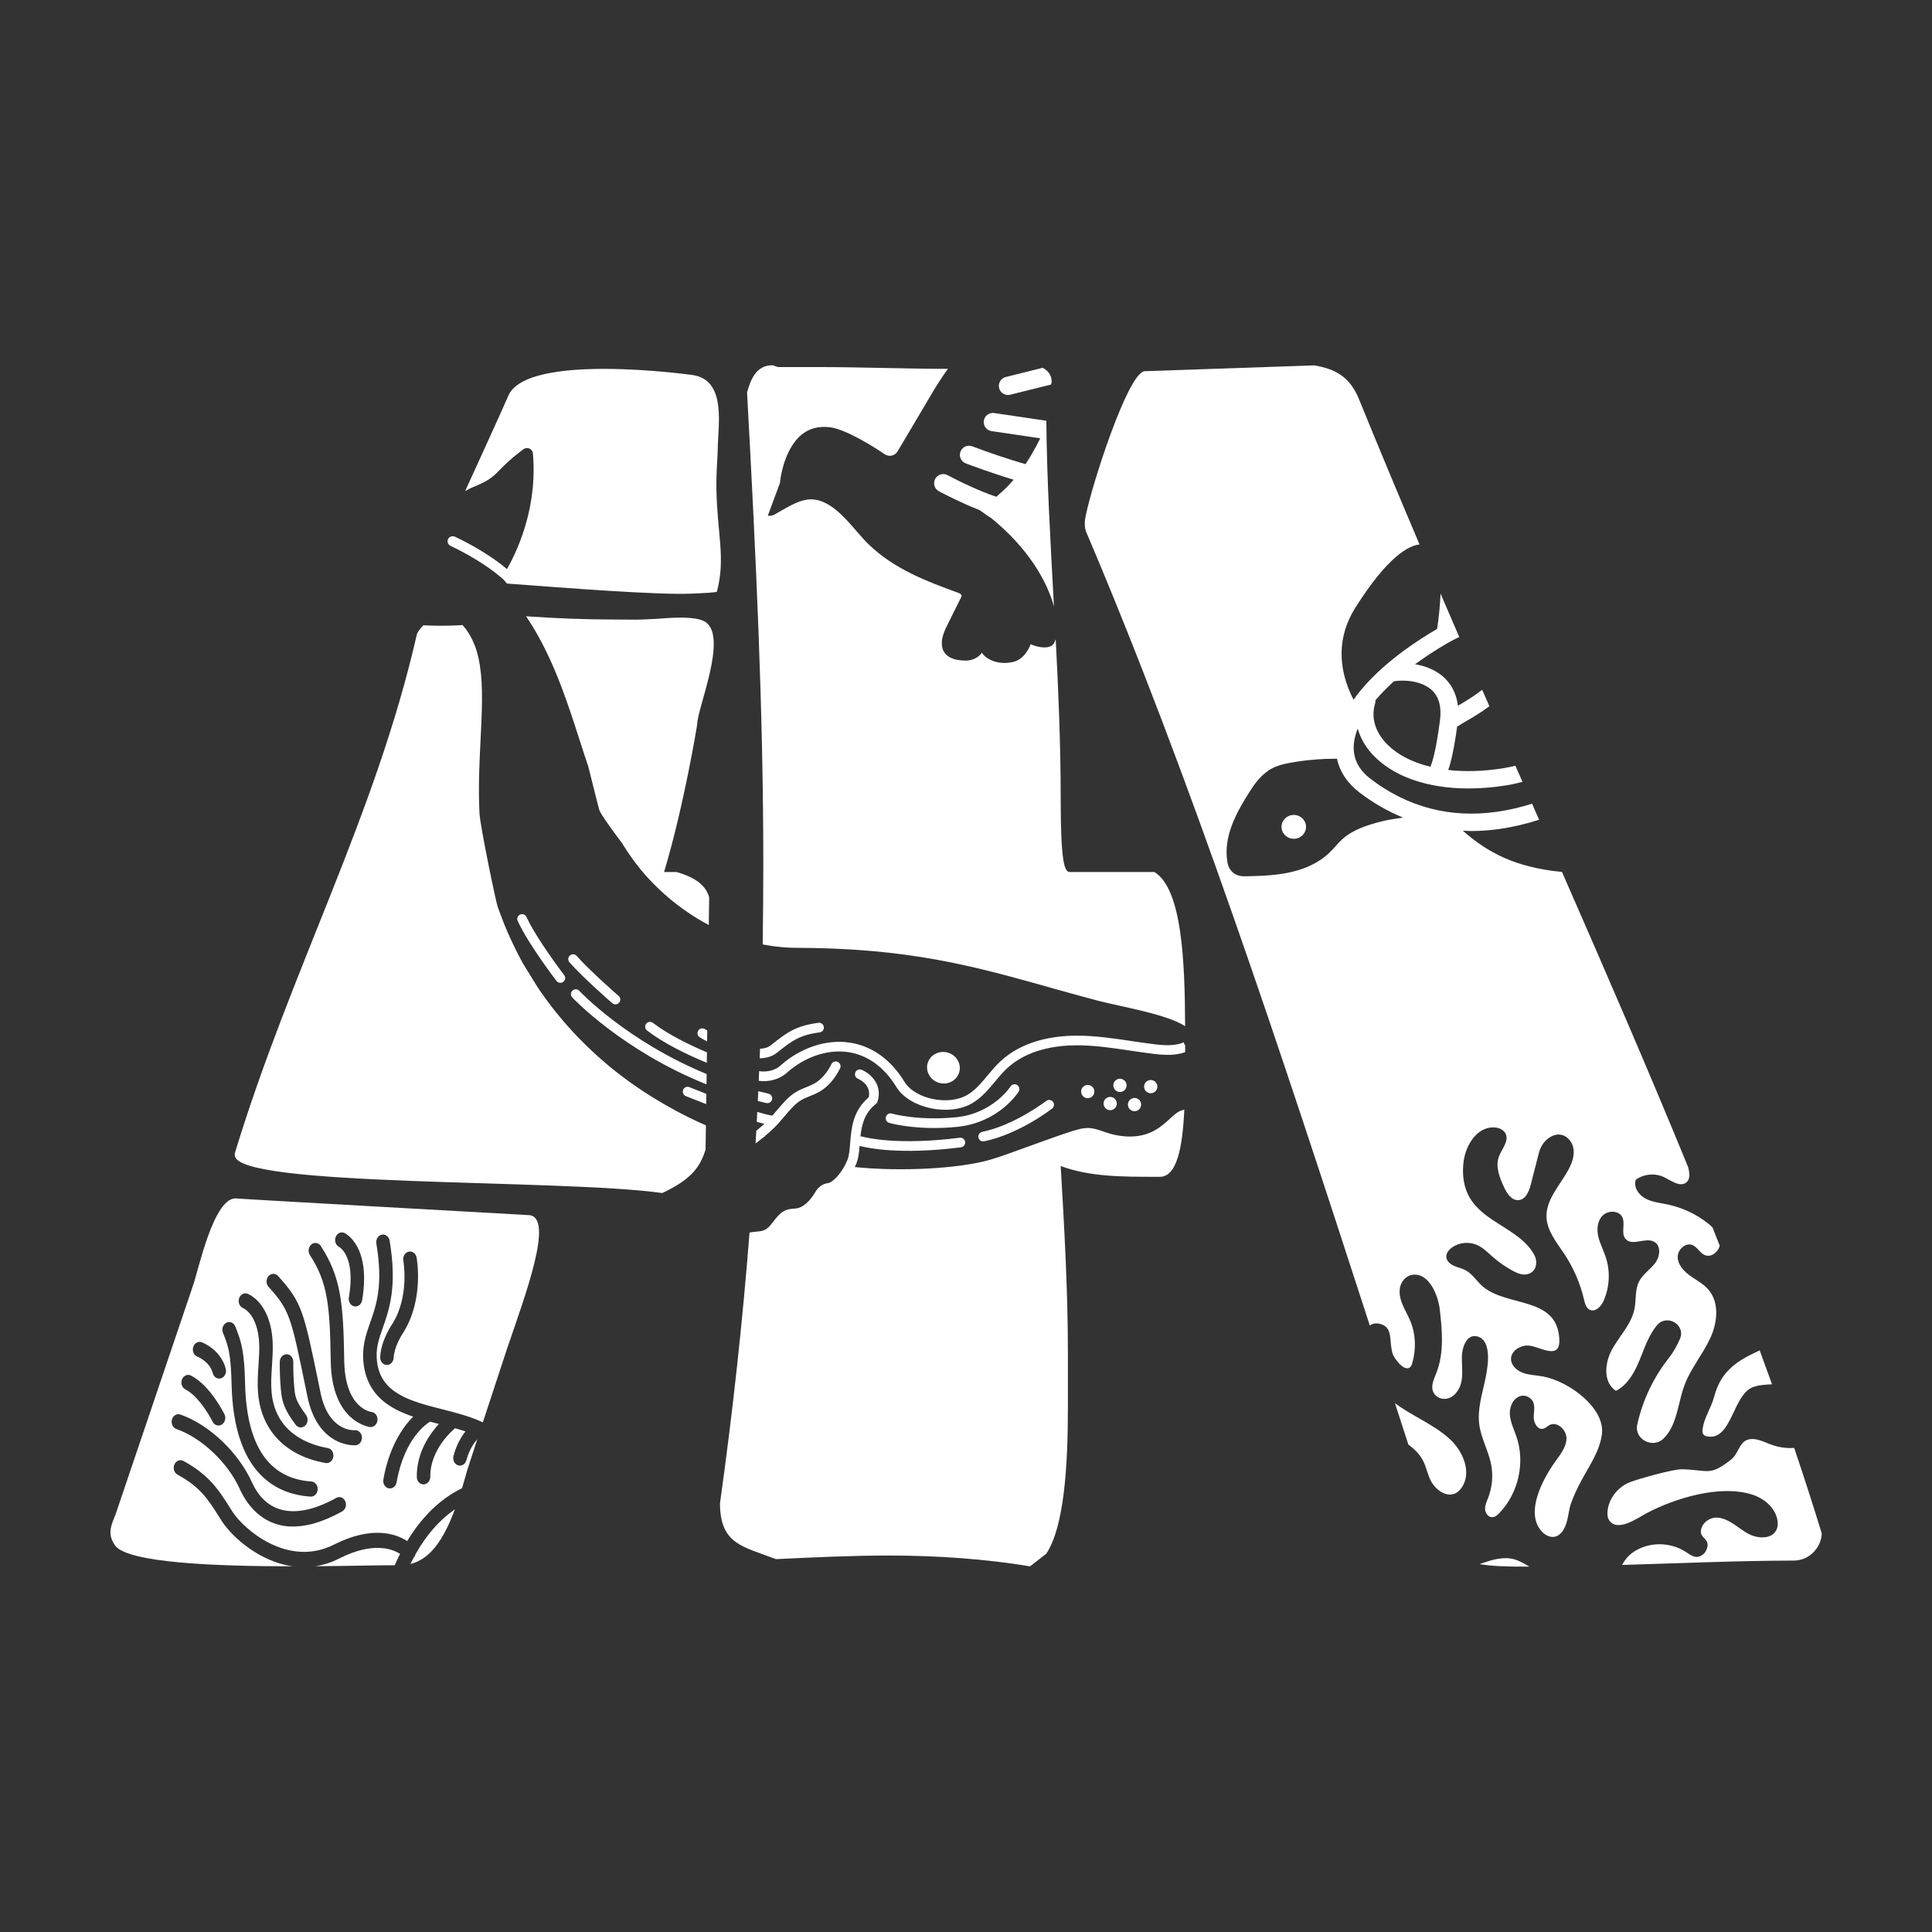
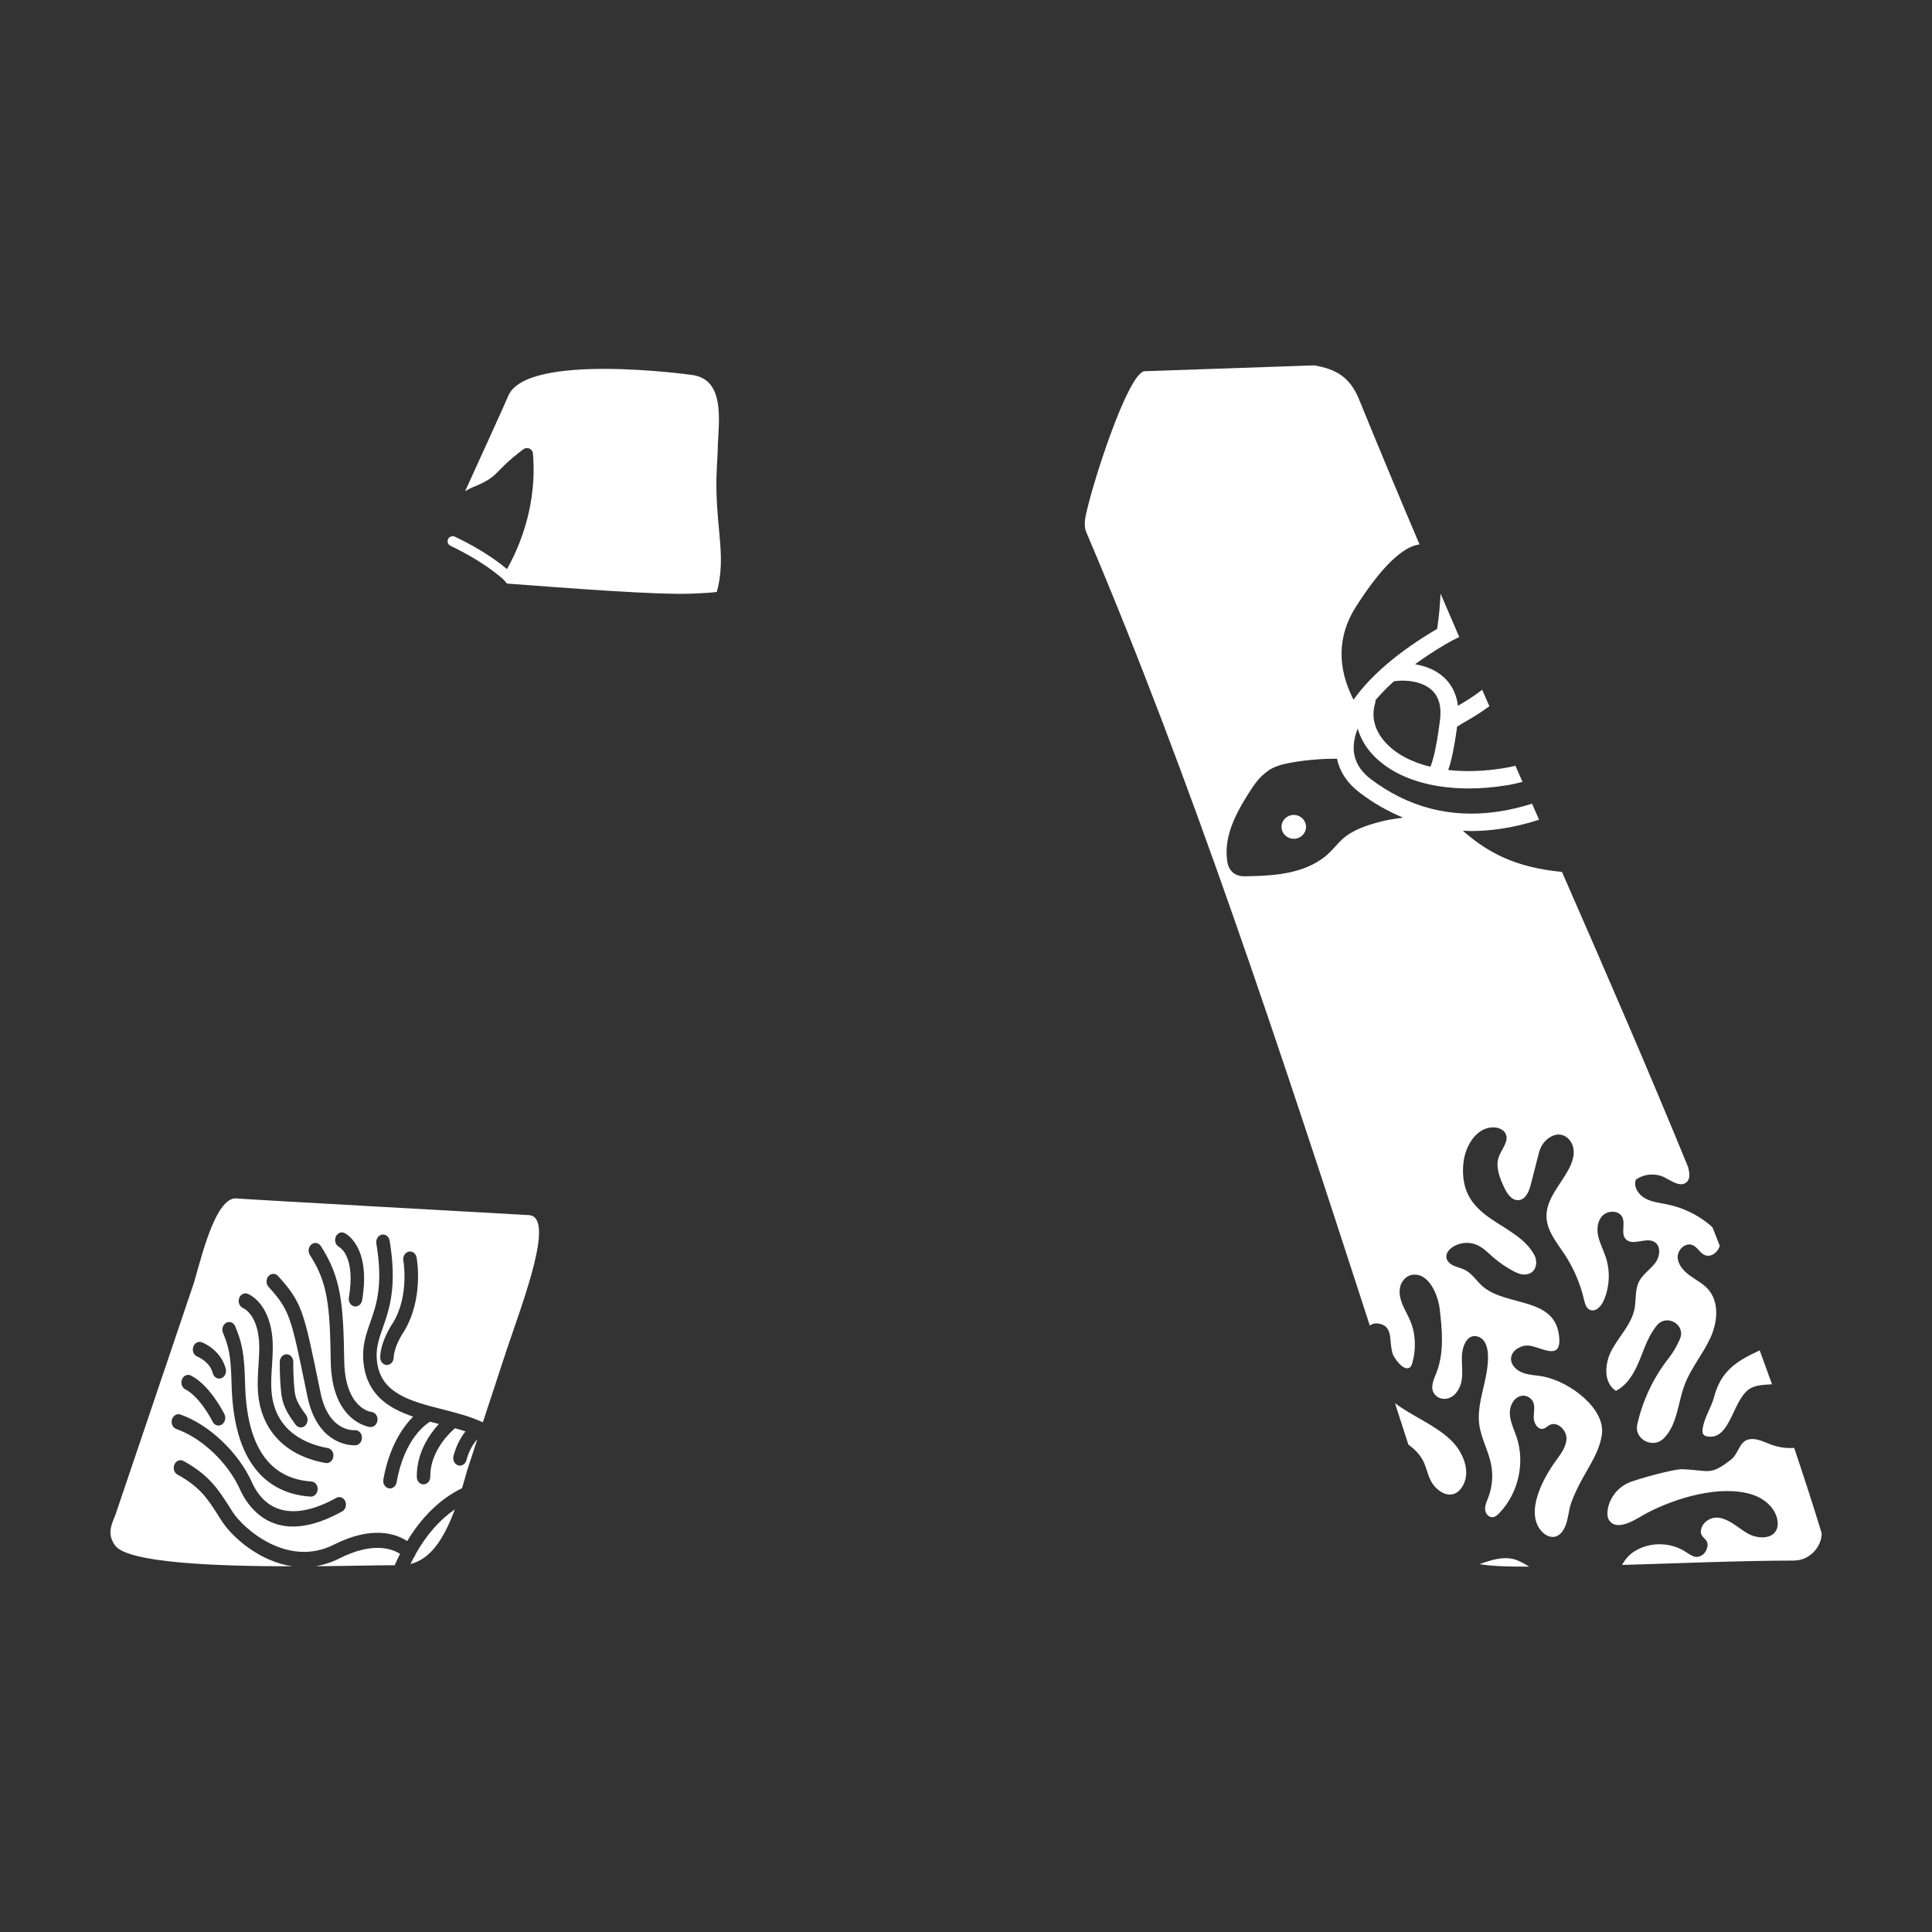
<svg xmlns="http://www.w3.org/2000/svg" width="100%" height="100%" viewBox="0 0 1080 1080" version="1.1" xml:space="preserve" style="fill-rule:evenodd;clip-rule:evenodd;stroke-linejoin:round;stroke-miterlimit:2;">
  <rect x="0" y="0" width="1080" height="1080" fill="#333333" stroke="none" />
  <g transform="matrix(0.906,0,0,0.906,46.721,41.32)">
    <g transform="matrix(3.063,0,0,3.063,-572.254,-647.337)">
-       <path d="M312.19,423.141L312.12,428.055C311.03,431.325 309.577,433.868 303.4,436.774C282.689,433.868 217.286,435.684 217.286,429.145L217.286,428.782C228.55,391.727 245.627,360.848 253.984,324.156C254.336,323.454 254.763,322.902 255.29,322.404C255.611,322.422 255.928,322.437 256.237,322.449L256.268,322.45C256.637,322.465 256.995,322.475 257.347,322.483C257.461,322.485 257.571,322.486 257.682,322.488C257.754,322.49 257.827,322.491 257.897,322.492C258.06,322.494 258.218,322.496 258.373,322.498L258.37,322.497C258.492,322.498 258.612,322.499 258.731,322.499C258.731,322.499 258.73,322.499 258.729,322.499C258.944,322.499 259.151,322.499 259.355,322.497C259.357,322.498 259.358,322.497 259.359,322.497C259.36,322.497 259.36,322.497 259.36,322.497C259.362,322.497 259.363,322.497 259.364,322.497C259.364,322.497 259.365,322.497 259.365,322.497C259.467,322.496 259.57,322.496 259.669,322.495C259.935,322.492 260.19,322.487 260.434,322.481C260.505,322.48 260.576,322.477 260.646,322.476C260.862,322.47 261.072,322.464 261.27,322.457C261.267,322.457 261.264,322.457 261.262,322.457C261.36,322.454 261.45,322.449 261.543,322.446C261.681,322.44 261.816,322.435 261.943,322.428L261.942,322.429C261.944,322.428 261.945,322.429 261.947,322.428L261.96,322.428C262.035,322.424 262.108,322.421 262.178,322.417C262.306,322.411 262.422,322.404 262.535,322.397C262.605,322.393 262.678,322.39 262.742,322.386C262.867,322.378 262.981,322.37 263.084,322.363C263.107,322.361 263.133,322.36 263.153,322.359C263.925,323.199 264.55,324.141 265.057,325.17C265.225,325.513 265.382,325.866 265.527,326.227C265.586,326.378 265.655,326.521 265.711,326.675C266.145,327.866 266.449,329.156 266.662,330.525C267.326,334.783 267.076,339.839 266.803,345.313C266.569,349.979 266.316,355.035 266.578,360.282C266.702,362.762 269.83,377.906 270.236,379.09C270.4,379.566 270.582,380.033 270.754,380.503C271.004,381.184 271.257,381.864 271.527,382.536C271.77,383.141 272.029,383.738 272.288,384.336C272.509,384.84 272.733,385.343 272.965,385.843C273.279,386.52 273.603,387.194 273.94,387.861C274.386,388.748 274.83,389.635 275.315,390.501L278.244,395.248C279.342,396.893 280.512,398.496 281.748,400.054C281.869,400.207 281.997,400.357 282.119,400.509C282.592,401.096 283.072,401.678 283.564,402.251C283.774,402.495 283.99,402.737 284.204,402.98C284.624,403.456 285.049,403.93 285.483,404.397C285.732,404.664 285.984,404.93 286.238,405.195C286.655,405.632 287.079,406.064 287.509,406.492C287.777,406.76 288.046,407.027 288.319,407.291C288.757,407.714 289.204,408.13 289.654,408.544C289.926,408.795 290.195,409.048 290.472,409.294C290.966,409.736 291.472,410.171 291.982,410.6C292.222,410.806 292.459,411.014 292.703,411.217C293.462,411.841 294.231,412.458 295.018,413.058C297.06,414.617 299.199,416.091 301.429,417.473C301.5,417.517 301.571,417.557 301.642,417.601C302.366,418.047 303.09,418.481 303.814,418.9C304.159,419.1 304.504,419.287 304.849,419.48C305.3,419.733 305.75,419.988 306.201,420.231C306.62,420.456 307.04,420.669 307.459,420.886C307.831,421.077 308.201,421.271 308.574,421.456C309.042,421.69 309.512,421.912 309.983,422.135C310.296,422.284 310.609,422.432 310.923,422.575C311.345,422.769 311.768,422.957 312.19,423.141ZM275.944,320.589C282.131,321.03 288.113,321.25 294.316,321.25C299.14,321.25 297.203,321.367 302.467,321.096C303.944,321.021 310.276,320.292 312.272,321.865C316.501,325.195 310.427,339.147 310.427,342.417C310.427,342.469 307.81,358.623 303.763,372.11L306.307,372.11C309.94,373.2 312.12,374.653 312.846,377.196L312.766,382.784C311.977,382.368 311.198,381.925 310.429,381.456C310.241,381.341 310.056,381.219 309.87,381.102C309.25,380.711 308.637,380.305 308.032,379.881C307.833,379.741 307.632,379.604 307.434,379.46C306.693,378.924 305.962,378.366 305.249,377.78C305.125,377.678 305.006,377.569 304.884,377.467C304.277,376.958 303.684,376.431 303.101,375.889C302.911,375.711 302.72,375.534 302.533,375.353C301.856,374.7 301.192,374.034 300.553,373.336C300.548,373.332 300.543,373.328 300.54,373.324C300.514,373.296 300.492,373.267 300.466,373.24C300.012,372.741 299.571,372.237 299.148,371.725C299.07,371.631 298.998,371.535 298.92,371.439C298.549,370.983 298.184,370.524 297.834,370.06C297.794,370.007 297.758,369.952 297.718,369.899C297.337,369.386 296.967,368.868 296.611,368.346C296.603,368.334 296.594,368.32 296.586,368.307C296.205,367.747 295.838,367.181 295.485,366.609L295.484,366.608C295.486,366.601 295.493,366.583 295.496,366.574C293.441,363.837 291.014,360.501 290.715,359.624C290.584,359.237 288.495,350.854 288.495,350.854C288.493,350.848 288.491,350.843 288.489,350.838C287.883,349.048 287.297,347.237 286.707,345.406L286.694,345.364C284.368,338.152 281.961,330.693 277.879,323.644C277.458,322.919 277.015,322.204 276.556,321.498C276.486,321.39 276.41,321.286 276.34,321.18C276.209,320.982 276.077,320.785 275.944,320.589ZM323.627,386.688C323.709,381.214 323.747,375.754 323.747,370.293C323.747,339.414 322.294,308.899 320.477,275.476C321.204,272.934 322.294,270.029 325.563,270.029C325.926,270.029 326.289,270.391 326.972,270.392L334.603,270.392C343.498,270.392 352.044,270.739 360.939,270.753C359.844,272.273 358.813,273.847 357.849,275.473L350.807,287.364C350.546,287.804 350.115,288.115 349.616,288.225C349.113,288.332 348.586,288.225 348.173,287.936C346.201,286.564 340.385,282.914 337.223,282.525C334.924,282.244 333.047,282.725 331.482,283.991C328.381,286.507 327.298,291.669 327.143,293.446C327.128,293.609 327.092,293.771 327.036,293.925L324.665,300.313C324.714,300.321 324.762,300.337 324.867,300.352C325.251,300.374 325.643,300.29 325.996,300.099C326.455,299.848 326.914,299.583 327.376,299.32C327.849,299.047 328.316,298.783 328.778,298.531C330.548,297.572 332.272,296.844 334.08,297.086C338.606,297.688 341.966,303.235 345.01,306.147C350.178,311.092 356.487,313.49 363.062,315.884C363.333,315.984 363.649,316.137 363.68,316.422C363.695,316.568 363.628,316.709 363.563,316.842C362.698,318.58 361.832,320.32 360.966,322.057C360.29,323.417 359.596,324.864 359.72,326.378C359.929,328.93 362.437,329.525 364.579,329.521C365.808,329.52 367.108,328.926 367.811,327.901C368.041,328.691 370.569,330.683 374.209,329.756C376.627,329.14 377.607,326.212 377.607,326.212C377.607,326.212 379.771,327.273 381.503,326.691C382.005,326.523 382.403,326.015 382.655,325.232C383.203,335.777 383.656,346.468 383.656,357.215C383.656,369.93 384.382,372.11 385.471,372.11L402.549,372.11C408.041,375.542 408.669,389.671 408.722,403.168C408.706,403.157 408.689,403.146 408.672,403.135L408.674,403.136C408.466,403.002 408.243,402.872 408.006,402.743C407.946,402.711 407.882,402.68 407.821,402.648C407.821,402.648 407.82,402.648 407.82,402.647C407.63,402.55 407.434,402.453 407.229,402.358C407.229,402.358 407.229,402.358 407.228,402.358C407.184,402.338 407.146,402.316 407.101,402.295C407.064,402.28 407.021,402.264 406.984,402.247C406.738,402.138 406.48,402.03 406.212,401.924C406.182,401.913 406.154,401.9 406.124,401.888C405.827,401.772 405.512,401.659 405.189,401.547C405.089,401.512 404.986,401.478 404.884,401.443C404.637,401.36 404.384,401.278 404.124,401.197C404.021,401.165 403.921,401.132 403.817,401.1C403.466,400.994 403.107,400.887 402.735,400.783C402.664,400.763 402.589,400.743 402.516,400.722C402.221,400.64 401.917,400.558 401.609,400.478C401.321,400.402 401.026,400.327 400.727,400.252C400.54,400.204 400.356,400.156 400.164,400.11C399.856,400.034 399.538,399.958 399.22,399.882C399.023,399.836 398.83,399.789 398.631,399.742C398.631,399.742 398.629,399.741 398.629,399.741C398.305,399.665 397.971,399.589 397.637,399.513C397.642,399.515 397.647,399.516 397.652,399.517C397.443,399.469 397.239,399.421 397.025,399.374C396.812,399.326 396.59,399.277 396.373,399.229C396.049,399.156 395.726,399.084 395.394,399.012C395.114,398.95 394.842,398.89 394.569,398.83C393.31,398.552 392.136,398.286 391.204,398.041C391.092,398.013 390.985,397.982 390.874,397.952C389.754,397.658 388.668,397.361 387.584,397.065C386.424,396.748 385.274,396.43 384.139,396.115C383.196,395.852 382.257,395.59 381.339,395.332C381.129,395.273 380.924,395.215 380.716,395.157C380.807,395.182 380.897,395.207 380.987,395.232C381.105,395.266 381.223,395.299 381.341,395.332C381.222,395.298 381.105,395.265 380.987,395.232C379.957,394.944 378.938,394.658 377.923,394.375L377.921,394.375C377.559,394.274 377.199,394.175 376.839,394.075C376.834,394.074 376.813,394.068 376.808,394.067C375.687,393.757 374.569,393.451 373.452,393.152C373.321,393.117 373.188,393.081 373.056,393.046C372.901,393.004 372.745,392.964 372.589,392.924C372.6,392.926 372.61,392.928 372.621,392.931C372.621,392.931 372.622,392.931 372.622,392.931C372.622,392.931 372.621,392.931 372.621,392.931C371.92,392.747 371.22,392.564 370.517,392.384C370.231,392.311 369.943,392.239 369.655,392.167C369.657,392.168 369.659,392.167 369.661,392.168C369.082,392.023 368.501,391.88 367.918,391.738C367.607,391.662 367.293,391.588 366.981,391.514C366.389,391.373 365.794,391.237 365.196,391.102C365.196,391.101 365.194,391.101 365.194,391.101C364.909,391.037 364.624,390.971 364.337,390.907C364.337,390.907 364.336,390.907 364.336,390.907C364.286,390.896 364.235,390.886 364.186,390.875C363.432,390.71 362.675,390.548 361.909,390.391C361.902,390.39 361.878,390.385 361.873,390.384C361.805,390.37 361.737,390.355 361.668,390.341C360.768,390.159 359.855,389.985 358.933,389.816L358.94,389.818C358.678,389.769 358.408,389.724 358.143,389.677C358.142,389.677 358.141,389.676 358.141,389.676C358.134,389.675 358.127,389.674 358.12,389.673C357.461,389.556 356.797,389.442 356.122,389.334C356.118,389.333 356.114,389.332 356.108,389.331C355.783,389.278 355.455,389.227 355.125,389.176C355.122,389.176 355.109,389.174 355.105,389.173C354.454,389.072 353.796,388.976 353.13,388.883C353.135,388.883 353.141,388.884 353.146,388.884C353.149,388.885 353.152,388.885 353.155,388.886C353.152,388.885 353.149,388.885 353.146,388.884C352.804,388.837 352.464,388.788 352.119,388.743C352.125,388.744 352.133,388.745 352.14,388.745C351.362,388.641 350.569,388.544 349.769,388.451C349.795,388.455 349.822,388.458 349.851,388.462C349.589,388.431 349.332,388.397 349.066,388.367C349.065,388.367 349.065,388.367 349.064,388.367C349.065,388.367 349.065,388.367 349.066,388.367C349.072,388.368 349.078,388.369 349.083,388.37C348.039,388.254 346.976,388.147 345.888,388.049C345.692,388.032 345.49,388.016 345.291,388.001C345.259,387.998 345.227,387.995 345.196,387.993C345.225,387.995 345.255,387.997 345.286,387.999C344.395,387.923 343.492,387.854 342.57,387.79C342.213,387.766 341.85,387.744 341.488,387.722C341.47,387.721 341.451,387.72 341.433,387.719C340.666,387.672 339.887,387.629 339.096,387.592C339.082,387.591 339.068,387.59 339.054,387.59C338.656,387.57 338.255,387.552 337.851,387.536C336.988,387.501 336.108,387.472 335.216,387.449C334.847,387.44 334.483,387.427 334.108,387.42C334.118,387.419 334.127,387.42 334.138,387.42C332.872,387.394 331.582,387.377 330.251,387.374C329.547,387.373 328.841,387.344 328.134,387.297C328.132,387.297 328.13,387.297 328.128,387.296C327.9,387.281 327.672,387.252 327.444,387.233C326.966,387.191 326.487,387.147 326.008,387.085C325.74,387.049 325.472,387.004 325.203,386.962C325.198,386.961 325.192,386.96 325.186,386.959C325.083,386.944 324.981,386.924 324.878,386.907C324.545,386.854 324.212,386.803 323.878,386.739C323.795,386.723 323.711,386.706 323.627,386.688ZM408.561,419.963C408.197,427.6 407.07,433.505 403.639,433.505L402.912,433.505C396.009,433.505 389.468,433.505 383.656,431.325C384.382,443.676 385.108,456.391 385.108,469.106L385.108,480.005C385.108,491.63 384.382,503.981 380.748,509.431L377.48,511.974C368.767,510.521 358.964,509.794 349.162,509.794C341.537,509.794 333.913,510.157 326.289,510.521C319.751,507.978 315.027,507.614 315.027,499.259C317.679,480.259 319.614,462.215 320.977,444.739C321.456,444.631 321.915,444.59 322.342,444.552C323.229,444.474 323.929,444.411 324.63,443.819C325.025,443.486 325.404,442.997 325.806,442.478C326.355,441.769 326.924,441.037 327.648,440.561C328.472,440.023 329.273,439.962 329.916,439.915C330.153,439.898 330.391,439.883 330.63,439.836C331.802,439.602 333.228,438.319 334.181,436.642C334.787,435.58 335.734,434.898 336.781,434.772C337.79,434.65 339.724,432.573 340.707,430.08C341.053,429.2 341.15,427.983 341.251,426.693C341.48,423.793 341.764,420.201 344.986,417.491C345.563,414.897 342.934,413.799 342.817,413.752C342.322,413.551 342.081,412.985 342.283,412.487C342.485,411.989 343.046,411.743 343.547,411.952C345.13,412.592 347.843,414.748 346.777,418.322C346.719,418.514 346.605,418.684 346.447,418.807C344.12,420.642 343.571,423.003 343.32,425.395C343.452,425.374 343.588,425.373 343.724,425.409C343.727,425.411 343.746,425.416 343.833,425.44C344.608,425.646 351.031,427.199 363.328,425.635C363.859,425.568 364.347,425.942 364.414,426.475C364.481,427.007 364.104,427.493 363.573,427.562C351.122,429.146 344.572,427.648 343.381,427.331C343.276,427.303 343.213,427.284 343.191,427.278C343.177,427.273 343.167,427.262 343.154,427.258C343.048,428.542 342.923,429.754 342.514,430.792C342.416,431.04 342.299,431.29 342.181,431.54C342.298,431.552 342.419,431.562 342.536,431.572C343.033,431.622 343.534,431.668 344.043,431.707C344.105,431.712 344.167,431.716 344.228,431.721C344.762,431.762 345.299,431.798 345.842,431.829C345.887,431.832 345.933,431.834 345.977,431.836C346.536,431.867 347.099,431.894 347.667,431.915C347.71,431.917 347.754,431.918 347.799,431.92C348.369,431.94 348.94,431.956 349.515,431.967C349.55,431.968 349.586,431.968 349.622,431.968C350.204,431.979 350.786,431.984 351.369,431.985C351.412,431.985 351.456,431.984 351.498,431.984C352.073,431.984 352.647,431.979 353.221,431.969C353.282,431.968 353.342,431.966 353.403,431.965C353.958,431.954 354.509,431.94 355.059,431.921C355.146,431.918 355.231,431.914 355.317,431.91C355.839,431.891 356.36,431.869 356.875,431.842C356.992,431.835 357.108,431.827 357.226,431.819C357.707,431.792 358.187,431.764 358.659,431.73C358.805,431.719 358.946,431.706 359.091,431.694C359.531,431.661 359.969,431.627 360.398,431.588C360.58,431.57 360.754,431.551 360.932,431.533C361.319,431.495 361.707,431.457 362.083,431.415C362.295,431.391 362.498,431.362 362.707,431.338C363.041,431.296 363.379,431.257 363.703,431.212C363.953,431.178 364.19,431.139 364.433,431.102C364.705,431.062 364.982,431.023 365.246,430.98C365.534,430.933 365.808,430.881 366.086,430.829C366.29,430.791 366.502,430.758 366.7,430.718C367.033,430.653 367.346,430.582 367.661,430.513C367.79,430.484 367.929,430.458 368.055,430.43C368.489,430.327 368.904,430.221 369.298,430.109C371.063,429.615 374.257,428.454 377.638,427.225C378.354,426.965 379.073,426.705 379.785,426.447C382.902,425.321 385.839,424.286 387.415,423.892C387.423,423.89 387.432,423.889 387.44,423.886C387.732,423.815 388.003,423.767 388.264,423.732C388.347,423.72 388.43,423.713 388.511,423.705C388.705,423.687 388.894,423.677 389.076,423.676C389.143,423.677 389.213,423.674 389.279,423.676C389.51,423.684 389.735,423.704 389.954,423.738C390.016,423.747 390.078,423.761 390.139,423.772C390.307,423.803 390.475,423.839 390.642,423.881C390.723,423.901 390.804,423.922 390.884,423.944C391.014,423.981 391.146,424.02 391.279,424.062C391.356,424.086 391.433,424.109 391.511,424.134C391.713,424.201 391.918,424.27 392.132,424.343C392.152,424.35 392.173,424.358 392.194,424.365C392.394,424.432 392.602,424.502 392.813,424.572C392.856,424.586 392.897,424.599 392.939,424.612C393.024,424.64 393.116,424.665 393.203,424.692C393.386,424.75 393.569,424.808 393.764,424.862C393.777,424.865 393.79,424.868 393.802,424.871C393.813,424.874 393.825,424.876 393.836,424.879C394.019,424.929 394.215,424.974 394.409,425.019C394.521,425.045 394.627,425.073 394.744,425.098C394.986,425.148 395.247,425.189 395.509,425.229C395.591,425.241 395.665,425.259 395.749,425.27C401.117,425.975 403.74,423.565 405.653,421.805C406.099,421.396 406.512,421.023 406.912,420.725C407.256,420.469 407.59,420.266 407.927,420.165C408.145,420.099 408.356,420.032 408.561,419.963ZM322.194,426.779C322.243,425.928 322.29,425.079 322.337,424.23C322.886,423.79 323.426,423.326 323.956,422.831C323.761,422.784 323.566,422.735 323.358,422.68C323.063,422.601 322.754,422.515 322.434,422.422C322.469,421.757 322.503,421.092 322.536,420.428C323.771,420.801 324.826,421.073 325.562,421.183C325.876,420.829 326.187,420.473 326.498,420.106C327.544,418.869 328.626,417.59 329.871,416.723C330.736,416.123 331.589,415.779 332.412,415.447C333.156,415.148 333.858,414.866 334.531,414.406C335.659,413.634 336.728,412.326 337.466,410.816C337.701,410.334 338.274,410.129 338.765,410.37C339.246,410.605 339.447,411.187 339.211,411.669C338.331,413.472 337.024,415.053 335.627,416.009C334.779,416.59 333.945,416.925 333.138,417.25C332.38,417.556 331.665,417.842 330.981,418.318C329.944,419.04 328.99,420.168 327.98,421.361C327.547,421.873 327.113,422.384 326.672,422.867C325.85,423.763 324.987,424.542 324.112,425.274L324.158,425.287L323.805,425.531C323.271,425.967 322.732,426.381 322.194,426.779ZM312.463,404.036L312.431,406.249C311.689,405.844 311.165,405.528 310.954,405.398C310.497,405.117 310.354,404.518 310.635,404.062C310.916,403.605 311.513,403.463 311.972,403.742C312.121,403.834 312.285,403.933 312.463,404.036ZM312.4,408.437L312.37,410.544C308.363,408.882 303.732,406.64 300.335,404.037C299.909,403.711 299.829,403.101 300.155,402.676C300.482,402.249 301.089,402.17 301.517,402.495C304.535,404.807 308.675,406.856 312.4,408.437ZM312.338,412.8L312.308,414.883C295.317,408.07 285.38,397.493 285.259,397.364C284.896,396.971 284.919,396.356 285.314,395.992C285.707,395.627 286.322,395.654 286.685,396.043C286.8,396.168 296.215,406.164 312.338,412.8ZM312.281,416.794L312.251,418.864C309.993,417.997 308.333,417.325 308.139,417.247C307.642,417.045 307.403,416.478 307.604,415.982C307.807,415.484 308.37,415.237 308.87,415.448C309.726,415.795 310.917,416.268 312.281,416.794ZM408.727,407.017C408.728,407.477 408.728,407.938 408.729,408.4C406.785,409.102 404.578,409.002 402.428,408.746C400.819,408.554 399.212,408.314 397.605,408.074C394.056,407.546 390.384,406.999 386.777,407.015C382.645,407.032 376.859,407.865 372.758,411.739C371.932,412.519 371.199,413.397 370.424,414.326C369.109,415.903 367.749,417.533 365.898,418.641C361.231,421.435 353.193,419.737 350.539,415.393C348.087,411.379 344.729,408.954 340.829,408.385C336.684,407.779 332.066,409.342 328.479,412.564C327.02,413.876 324.888,414.444 322.83,414.172C322.858,413.52 322.886,412.869 322.913,412.219C324.468,412.471 326.115,412.076 327.182,411.119C331.193,407.515 336.401,405.774 341.111,406.464C345.596,407.119 349.435,409.859 352.198,414.38C354.329,417.869 361.096,419.254 364.899,416.975C366.469,416.035 367.666,414.601 368.933,413.082C369.709,412.149 370.514,411.186 371.425,410.327C375.985,406.017 382.286,405.09 386.768,405.071C390.525,405.056 394.271,405.614 397.892,406.153C399.481,406.39 401.067,406.627 402.66,406.816C404.712,407.061 406.802,407.156 408.461,406.412C408.487,406.636 408.579,406.847 408.727,407.017ZM323.016,409.637C323.041,408.994 323.065,408.351 323.089,407.709C323.939,407.674 324.677,407.469 325.232,407.032L325.55,406.781C328.462,404.486 330.219,403.1 334.853,402.483C335.384,402.412 335.874,402.787 335.945,403.32C336.016,403.851 335.642,404.34 335.11,404.41C331.003,404.955 329.493,406.146 326.752,408.308L326.434,408.558C325.498,409.295 324.313,409.608 323.016,409.637ZM322.644,418.238C322.676,417.578 322.707,416.917 322.737,416.258C323.413,416.43 324.097,416.595 324.789,416.752C325.301,416.878 325.64,417.39 325.522,417.913C325.404,418.437 324.884,418.764 324.361,418.648C323.784,418.518 323.211,418.381 322.644,418.238ZM360.853,408.47C362.615,408.939 363.682,410.694 363.232,412.383C362.782,414.072 360.984,415.065 359.221,414.595C357.459,414.126 356.39,412.37 356.84,410.681C357.29,408.991 359.09,408 360.853,408.47ZM283.46,394.23C283.21,394.422 282.897,394.474 282.615,394.399C282.417,394.346 282.232,394.229 282.096,394.053C281.869,393.756 276.492,386.747 274.279,381.975C274.052,381.489 274.263,380.911 274.75,380.685C275.236,380.461 275.814,380.67 276.039,381.158C278.162,385.731 283.582,392.797 283.637,392.867C283.963,393.293 283.884,393.902 283.46,394.23ZM284.705,390.297C284.35,389.894 284.39,389.281 284.792,388.926C285.194,388.572 285.808,388.61 286.163,389.012C288.872,392.087 294.547,397.014 294.605,397.064C295.011,397.415 295.053,398.029 294.702,398.434C294.451,398.724 294.065,398.828 293.717,398.736C293.58,398.699 293.447,398.632 293.332,398.532C293.095,398.326 287.5,393.469 284.705,390.297ZM395.251,416.376C394.54,416.187 394.117,415.456 394.307,414.744C394.496,414.033 395.227,413.609 395.938,413.799C396.65,413.988 397.074,414.719 396.884,415.43C396.695,416.143 395.964,416.566 395.251,416.376ZM398.186,420.247C397.475,420.058 397.052,419.327 397.241,418.616C397.431,417.904 398.162,417.48 398.873,417.67C399.585,417.859 400.009,418.59 399.819,419.302C399.629,420.014 398.899,420.437 398.186,420.247ZM388.763,417.622C388.051,417.433 387.627,416.702 387.817,415.991C388.006,415.278 388.737,414.855 389.449,415.045C390.162,415.234 390.584,415.965 390.394,416.677C390.205,417.389 389.475,417.812 388.763,417.622ZM393.285,420.037C392.574,419.847 392.15,419.116 392.34,418.405C392.53,417.693 393.26,417.27 393.972,417.459C394.684,417.649 395.107,418.38 394.918,419.092C394.728,419.803 393.997,420.226 393.285,420.037ZM401.451,416.631C400.738,416.441 400.315,415.71 400.504,414.999C400.694,414.286 401.425,413.863 402.137,414.053C402.849,414.242 403.272,414.973 403.082,415.685C402.893,416.397 402.162,416.82 401.451,416.631ZM381.929,419.755C381.659,419.965 375.258,424.906 368.231,426.355C368.078,426.386 367.927,426.38 367.786,426.343C367.441,426.251 367.161,425.973 367.083,425.6C366.975,425.076 367.313,424.561 367.838,424.452C374.412,423.097 380.672,418.271 380.735,418.222C381.156,417.894 381.77,417.968 382.098,418.392C382.429,418.815 382.352,419.426 381.929,419.755ZM362.767,423.445C355.439,424.169 350.382,422.979 349.305,422.692C349.189,422.661 349.119,422.639 349.098,422.633C348.584,422.481 348.291,421.94 348.444,421.428C348.596,420.911 349.153,420.592 349.652,420.771C349.692,420.78 354.874,422.271 362.574,421.511C369.993,420.779 373.508,415.368 373.543,415.314C373.828,414.861 374.429,414.723 374.882,415.011C375.334,415.297 375.472,415.894 375.187,416.348C375.027,416.604 371.163,422.615 362.767,423.445ZM380.019,270.544C381.046,271.065 381.838,271.983 381.838,273.297C381.838,273.446 381.792,273.656 381.719,273.912L373.483,275.962C373.1,276.057 372.711,276.025 372.369,275.89C371.833,275.68 371.403,275.222 371.254,274.622C371.009,273.636 371.61,272.639 372.594,272.393L380.019,270.544ZM380.763,281.208C380.876,293.327 381.604,305.85 382.301,318.618C380.913,313.561 377.158,306.872 369.546,300.721C369.128,300.571 367.602,299.317 367.183,299.153C363.44,297.685 359.768,295.752 359.13,295.414C358.232,294.935 357.892,293.822 358.37,292.926C358.848,292.031 359.949,291.682 360.858,292.167C363.467,293.557 367.614,295.511 370.693,296.52C370.754,296.472 370.809,296.414 370.868,296.366C371.198,296.089 371.518,295.796 371.837,295.502C372.63,294.776 373.389,293.999 374.12,293.153C374.144,293.132 374.158,293.102 374.182,293.082C370.045,291.858 365.304,290.084 364.516,289.789C363.579,289.421 363.111,288.369 363.467,287.427C363.827,286.475 364.888,285.997 365.838,286.356C368.787,287.468 373.366,289.061 376.576,289.939C376.969,289.35 377.345,288.743 377.713,288.127C377.774,288.024 377.833,287.919 377.894,287.816C378.474,286.82 379.022,285.798 379.535,284.744L369.721,283.289C369.582,283.271 369.447,283.234 369.318,283.183C368.539,282.878 368.045,282.065 368.173,281.203C368.322,280.198 369.256,279.503 370.263,279.652L380.763,281.208Z" style="fill:white;" />
-     </g>
+       </g>
    <g transform="matrix(1.369,0,0,1.332,-184.437,-64.68)">
      <path d="M714.427,628.333C673.774,499.45 633.406,373.836 586.828,261.283C586.165,259.965 586.019,258.645 585.985,257.325C585.976,256.961 585.975,256.596 585.974,256.232C585.973,255.617 586.125,254.547 586.408,253.107C589.231,238.768 605.115,187.819 612.766,186.271L689.41,183.567C698.679,185.23 705.425,188.583 709.662,199.521C718.617,222.102 727.702,244.433 736.841,266.528C731.944,267.042 722.54,272.017 707.967,295.709C699.85,308.902 699.666,323.608 707.093,338.447C714.708,327.323 727.533,316.029 744.635,305.71C744.676,305.683 744.723,305.66 744.764,305.637C745.652,299.753 746.096,294.076 746.302,289.28C749.111,296.001 751.923,302.7 754.735,309.378C752.667,310.395 750.674,311.462 748.792,312.599C743.72,315.657 739.062,318.816 734.817,322.017C739.282,322.766 743.996,324.518 747.753,328.013C750.452,330.524 753.368,334.69 754.126,341.234C756.957,339.56 761.103,337.032 765.067,333.822C766.149,336.373 767.23,338.921 768.311,341.465C764.023,344.744 759.858,347.207 757.194,348.771C756.37,349.258 755.722,349.626 755.327,349.888C754.899,350.325 754.366,350.619 753.791,350.822C752.384,361.495 750.963,367.556 749.758,370.991C757.244,371.865 765.572,371.639 774.401,370.205C776.316,369.894 778.195,369.494 780.04,369.013C781.105,371.509 782.168,374.002 783.231,376.491C780.778,377.175 778.267,377.733 775.698,378.151C769.922,379.089 764.317,379.549 758.964,379.549C740.221,379.549 724.544,373.916 715.37,363.491C712.229,359.918 710.1,355.926 708.974,351.783C707.962,354.422 707.337,356.988 707.189,359.453C706.817,365.615 709.374,370.89 714.782,375.125C731.562,388.254 750.673,393.386 771.587,390.369C777.05,389.583 782.388,388.28 787.544,386.595C788.604,389.078 789.663,391.558 790.72,394.035C784.944,395.957 778.929,397.443 772.737,398.334C768.437,398.954 764.211,399.263 760.059,399.263C758.803,399.263 757.571,399.166 756.334,399.106C767.459,409.232 780.173,416.19 801.03,418.199C820.884,464.785 840.128,510.359 857.938,555.061C858.505,557.644 858.99,560.397 857.097,562.015C854.301,564.403 850.374,561.275 847.091,559.627C843.065,557.605 837.911,558.071 834.313,560.781C833.158,564.068 835.488,567.714 838.521,569.43C841.553,571.144 845.134,571.497 848.54,572.227C855.116,573.638 861.353,576.606 866.592,580.824C867.38,581.456 868.157,582.144 868.873,582.884C869.969,585.714 871.059,588.541 872.142,591.365C871.371,594.382 868.242,596.917 865.407,595.692C863.165,594.726 862.086,591.971 859.828,591.046C856.634,589.737 853.074,593.249 853.184,596.7C853.293,600.15 855.836,603.042 858.598,605.119C861.356,607.192 864.505,608.823 866.791,611.41C872.13,617.462 871.156,626.919 867.826,634.266C864.498,641.62 859.211,648.011 856.384,655.57C853.92,662.149 853.403,669.41 850.309,675.719C849.459,677.449 848.301,679.108 846.933,680.55C842.119,685.622 833.491,681.057 834.961,674.221C837.363,663.064 842.225,652.434 849.188,643.381C851.248,640.705 852.844,637.703 854.174,634.602C857.032,627.927 848.16,622.629 843.712,628.369C841.358,631.402 839.566,635.106 838.206,638.656C835.307,646.215 832.497,654.789 825.349,658.585C819.441,654.638 820.267,645.523 823.663,639.283C827.055,633.043 832.353,627.615 833.713,620.638C834.546,616.379 833.847,611.743 835.8,607.867C837.479,604.53 840.83,602.381 843.048,599.373C845.261,596.367 845.806,591.316 842.544,589.504C838.696,587.366 832.901,591.573 829.851,588.397C827.35,585.793 829.81,581.167 828.138,577.966C826.558,574.937 821.758,574.934 819.369,577.373C816.981,579.817 816.652,583.661 817.382,586.999C818.112,590.336 819.729,593.407 820.767,596.659C822.864,603.217 822.515,610.526 819.808,616.855C818.718,619.401 816.213,622.18 813.671,621.074C811.933,620.32 811.385,618.171 810.967,616.324C809.291,608.899 806.314,601.771 802.209,595.36C798.741,589.949 794.32,584.6 794.057,578.179C793.714,569.752 800.536,563.005 804.292,555.453C805.669,552.681 806.667,549.58 806.225,546.516C805.526,541.678 800.454,537.09 794.564,541.866C792.532,543.515 791.24,545.906 790.609,548.445L786.953,563.101C786.175,566.22 784.688,569.982 781.484,570.242C778.356,570.499 776.265,567.186 774.967,564.331C772.928,559.849 770.94,554.781 772.585,550.142C773.873,546.513 777.3,542.891 775.614,539.43C774.668,537.49 772.349,536.565 770.193,536.534C762.713,536.432 757.785,544.601 756.744,552.006C755.89,558.057 756.61,564.503 759.81,569.708C764.574,577.452 773.377,581.259 780.374,586.571C783.708,589.103 786.638,591.937 788.581,595.685C790.452,599.297 789.266,604.643 784.085,604.698C782.296,604.715 780.603,603.927 779.037,603.066C775.772,601.281 772.715,599.116 769.95,596.628C767.63,594.544 765.44,592.187 762.583,590.94C759.039,589.391 754.698,589.85 751.556,592.105C750.027,593.201 748.708,594.925 748.931,596.792C749.147,598.567 750.692,599.904 752.316,600.651C753.944,601.401 755.736,601.751 757.323,602.576C760.616,604.29 762.548,607.775 765.334,610.225C776.368,619.926 798.823,614.683 799.834,634.516C800.382,645.204 790.53,637.498 785.367,637.587C781.83,637.652 778.085,640.246 778.068,643.779C778.054,646.804 780.706,649.251 783.55,650.286C786.391,651.321 789.489,651.341 792.456,651.914C804.371,654.213 820.572,666.652 819.03,678.689C818.005,686.704 813.215,693.489 809.593,700.5C807.945,703.69 806.362,707.093 805.179,710.482C803.99,713.888 803.96,717.517 802.661,720.913C801.773,723.233 800.242,725.635 797.816,726.159C795.496,726.659 793.152,725.227 791.641,723.394C784.407,714.621 792.515,699.287 797.826,691.611C800.132,688.274 802.908,684.878 803.065,680.824C803.223,676.771 798.892,672.474 795.352,674.454C794.44,674.965 793.71,675.815 792.706,676.102C790.106,676.843 788.231,673.433 788.289,670.726C788.355,667.817 789.259,664.527 787.087,662.358C784.328,659.6 780.418,660.758 778.637,664.226C775.923,669.509 778.811,674.677 780.504,679.748C784.52,691.793 781.45,705.921 772.801,715.214C771.937,716.139 770.899,717.078 769.631,717.113C767.795,717.164 766.444,715.201 766.379,713.367C766.314,711.531 767.137,709.8 767.781,708.08C769.631,703.128 770.08,697.663 769.062,692.478C767.843,686.252 764.58,680.523 763.758,674.228C762.805,666.909 765.231,659.634 766.643,652.386C767.555,647.716 769.731,635.164 762.812,633.368C757.895,632.094 756.038,638.81 755.925,642.339C755.722,648.449 757.467,654.967 752.851,660.072C750.363,662.821 746.121,663.16 743.763,660.302C741.344,657.362 743.129,653.63 744.384,650.375C748.002,641 747.053,630.559 745.919,620.573C745.268,614.858 741.317,603.646 733.531,604.841C730.787,605.26 728.693,607.768 728.09,610.475C727.487,613.185 728.131,616.026 729.162,618.606C730.197,621.18 731.616,623.585 732.654,626.159C735.152,632.33 735.361,639.345 733.559,645.752C733.34,646.52 733.055,647.342 732.39,647.791C729.628,649.659 725.366,643.385 724.735,641.445C724.368,640.314 724.204,639.129 724.04,637.95C723.464,633.763 724.129,628.845 719.064,627.571C718.187,627.348 717.265,627.245 716.381,627.423C715.663,627.566 715.005,627.89 714.427,628.333ZM890.149,639.842C892.027,645.086 893.878,650.319 895.699,655.541C892.651,655.732 889.509,655.824 886.796,656.995C877.989,660.799 877.472,681.739 866.53,679.697C865.965,679.591 865.386,679.406 864.975,678.998C864.228,678.251 864.276,677.041 864.437,675.996C865.252,670.733 868.257,666.525 869.601,661.378C870.612,657.52 872.164,653.771 874.658,650.659C879.129,645.084 884.637,642.531 890.149,639.842ZM905.682,684.997C910.038,698.247 914.181,711.427 918.088,724.542C918.102,730.437 913.064,737.186 905.483,737.203C880.467,737.261 855.087,738.419 828.128,739.229C829.627,736.357 831.707,733.791 835.622,731.823C842.17,728.53 850.456,729.01 856.586,733.029C858.032,733.979 859.437,735.14 861.137,735.456C863.09,735.819 865.221,734.318 866.02,732.498C868.652,726.498 862.384,727.441 863.837,722.383C864.783,719.1 868.148,716.931 871.537,717.349C876.608,717.98 880.306,722.04 884.657,724.6C888.841,727.057 895.321,727.519 897.569,723.219C898.361,721.698 898.416,719.885 898.093,718.202C897.038,712.665 892.182,708.436 886.833,706.661C872.387,701.864 852.039,708.282 839.175,715.259C835.368,717.325 825.76,724.528 822.138,718.267C821.573,717.291 821.484,716.112 821.532,714.985C821.782,708.967 825.928,703.276 831.465,700.976C835.156,699.445 851.302,694.764 855.222,694.894C867.531,695.302 867.524,698.201 877.307,690.374C880.467,687.846 880.902,682.442 884.753,681.215C888.146,680.132 891.658,682.075 894.975,683.363C898.355,684.679 902.086,685.313 905.682,684.997ZM786.291,740.002C785.874,740.004 785.457,740.005 785.039,740.006C776.133,740.027 769.302,739.812 763.895,738.83C764.018,738.785 764.142,738.741 764.265,738.697C769.158,736.953 774.442,735.188 779.449,736.59C781.912,737.278 784.082,738.683 786.291,740.002ZM731.793,683.446C729.778,677.054 727.766,670.667 725.755,664.285C733.516,670.288 743.089,674.001 750.411,680.865C756.593,686.656 760.544,696.57 755.736,703.543C751.295,709.985 744.175,705.226 741.67,699.733C740.361,696.854 739.806,693.664 738.373,690.844C736.854,687.858 734.473,685.501 731.793,683.446ZM725.317,329.899C722.13,332.837 719.339,335.785 716.947,338.705C716.984,339.183 716.957,339.675 716.814,340.167C714.979,346.324 716.616,352.721 721.413,358.175C726.154,363.564 733.185,367.353 741.71,369.492C742.359,368.057 744.18,362.953 746.056,347.948C746.838,341.689 745.569,336.967 742.276,333.909C737.622,329.586 729.8,329.14 725.317,329.899ZM652.711,418.457C652.808,418.544 652.863,418.645 652.968,418.728C653.212,418.921 653.465,419.031 653.713,419.179C653.92,419.298 654.123,419.455 654.33,419.547C654.514,419.629 654.688,419.666 654.872,419.73C655.144,419.827 655.424,419.942 655.686,420.002C655.829,420.034 655.953,420.043 656.091,420.066C656.38,420.117 656.67,420.172 656.932,420.195C657.112,420.209 657.25,420.209 657.415,420.213C657.585,420.218 657.783,420.232 657.93,420.232L658.317,420.232C662.092,420.181 665.895,420.048 669.643,419.717C676.421,419.114 682.964,417.744 688.713,414.718C691.164,413.426 693.5,411.885 695.606,409.899C696.838,408.74 697.956,407.475 699.068,406.202C699.938,405.218 700.798,404.238 701.736,403.328C701.768,403.3 701.791,403.263 701.823,403.236C706.495,398.766 713.172,396.554 719.09,394.977C720.622,394.567 721.849,394.296 723.013,394.066C724.54,393.772 725.947,393.56 727.667,393.317L729.437,393.055C722.627,390.176 716.074,386.35 709.824,381.462C704.306,377.144 700.871,371.791 699.639,365.758C698.861,365.749 698.084,365.795 697.307,365.804C696.341,365.818 695.38,365.827 694.415,365.864C693.316,365.905 692.217,365.974 691.113,366.052C689.867,366.139 688.621,366.254 687.374,366.383C686.524,366.475 685.673,366.553 684.822,366.664C682.67,366.944 680.518,367.271 678.38,367.685C678.053,367.749 677.704,367.827 677.364,367.896C676.297,368.117 675.198,368.365 674.062,368.715C673.418,368.917 672.77,369.156 672.117,369.423C672.02,369.464 671.919,369.487 671.822,369.529C671.234,369.781 670.654,370.09 670.075,370.407C669.914,370.494 669.753,370.559 669.592,370.651C669.026,370.986 668.553,371.405 668.038,371.786C664.736,374.247 662.418,377.562 660.229,381.094C657.411,385.646 654.546,390.594 652.545,395.841C652.486,395.993 652.417,396.136 652.361,396.283C650.352,401.7 649.294,407.439 650.196,413.426L650.2,413.426L650.2,413.431C650.338,414.355 650.743,416.728 652.711,418.457ZM680.155,391.808C683.208,391.808 685.682,394.282 685.682,397.336C685.682,400.385 683.208,402.859 680.155,402.859C677.101,402.859 674.632,400.385 674.632,397.336C674.632,394.282 677.101,391.808 680.155,391.808Z" style="fill:white;" />
    </g>
    <g transform="matrix(0.684,0.024,-0.043,1.21,48.374,-727.724)">
      <path d="M203.161,1358.4C134.94,1359.75 53.924,1359.68 42.438,1350.83C38.492,1347.78 37.548,1345.21 38.194,1342.45C38.706,1340.26 40.217,1337.96 42.026,1335.2L104.277,1217.61C108.619,1210.4 120.289,1170.45 141.639,1172.07C144.198,1172.27 404.65,1175.31 404.65,1175.31C428.638,1175.45 403.476,1217.37 389.475,1243.72C387.421,1247.59 378.071,1265.88 370.008,1281.68C358.771,1278.93 345.964,1277.33 333.353,1275.78C304.469,1272.24 277.191,1268.89 272.725,1252.66C270.912,1246.08 273.534,1241.34 276.85,1235.34C282.083,1225.87 288.606,1214.08 280.209,1190.8C279.461,1188.72 276.181,1187.41 272.92,1187.9C269.64,1188.37 267.595,1190.44 268.344,1192.52C275.956,1213.63 270.334,1223.81 265.362,1232.79C261.766,1239.29 258.377,1245.42 260.726,1253.99C265.095,1269.83 284.87,1276.25 307.055,1280.03C297.386,1285.84 286.148,1296.48 282.217,1312.55C281.7,1314.66 283.976,1316.63 287.298,1316.96C287.608,1316.99 287.925,1317 288.235,1317C291.186,1317 293.772,1315.64 294.241,1313.74C299.875,1290.69 320.411,1282.99 322.474,1282.29C325.145,1282.63 327.81,1282.96 330.445,1283.29C322.735,1288.38 311.187,1298.17 312.251,1310.69C312.434,1312.75 315.117,1314.34 318.324,1314.34C318.439,1314.34 318.543,1314.34 318.659,1314.33C322.017,1314.22 324.591,1312.4 324.409,1310.27C323.204,1296.14 344.233,1285.67 344.446,1285.57C344.683,1285.45 344.811,1285.29 345.012,1285.16C348.303,1285.61 351.522,1286.09 354.625,1286.61C351.4,1289.1 347.013,1293.32 344.646,1299.33C343.825,1301.4 345.809,1303.5 349.07,1304.01C349.563,1304.09 350.062,1304.13 350.549,1304.13C353.275,1304.13 355.757,1302.96 356.445,1301.2C358.775,1295.29 363.645,1291.65 365.569,1290.39C360.957,1299.44 357.532,1306.18 357.5,1306.26C356.127,1309.51 354.746,1312.62 353.338,1315.59C334.317,1321.31 318.136,1330.81 305.643,1343.49C295.664,1340.09 273.93,1335.99 239.733,1346.62C198.844,1359.35 157.772,1340.19 147.44,1331.77L144.562,1329.4C134.163,1320.82 125.188,1313.42 101.531,1306.69C98.464,1305.82 94.868,1306.69 93.493,1308.64C92.118,1310.58 93.487,1312.86 96.554,1313.74C117.412,1319.66 124.75,1325.72 134.912,1334.1L137.838,1336.51C147.57,1344.44 172.931,1356.57 203.161,1358.4ZM347.613,1326.48C338.286,1342.31 326.989,1352.24 309.31,1355.13C310.221,1353.98 311.159,1352.85 312.124,1351.73C312.148,1351.72 312.184,1351.71 312.203,1351.69C312.939,1351.21 313.347,1350.63 313.602,1350.02C322.754,1340.01 334.247,1332.06 347.613,1326.48ZM295.171,1356.04C284.116,1356.19 256.697,1357.15 223.764,1357.95C230.792,1357.19 237.94,1355.78 245.094,1353.55C274.648,1344.35 292.287,1347.69 299.619,1350.14C298.063,1352.05 296.579,1354.02 295.171,1356.04ZM201.363,1286.2C202.568,1287.07 204.247,1287.52 205.945,1287.52C207.369,1287.52 208.793,1287.21 209.949,1286.57C212.48,1285.16 212.735,1282.73 210.521,1281.12C206.456,1278.17 202.251,1275.13 200.438,1271.7C199.653,1270.21 199.258,1268.51 198.941,1267.04C198.041,1262.81 197.481,1258.52 197.292,1254.26C197.189,1252.13 194.305,1250.39 191.025,1250.52C187.672,1250.58 185.026,1252.36 185.123,1254.49C185.33,1259.01 185.92,1263.58 186.881,1268.07C187.271,1269.89 187.776,1272.02 188.902,1274.15C191.494,1279.04 196.733,1282.85 201.363,1286.2ZM275.439,1250.33C275.439,1252.46 278.159,1254.18 281.523,1254.18C284.888,1254.18 287.608,1252.46 287.608,1250.33C287.608,1245.3 293.419,1239.14 295.883,1236.98C313.018,1219.83 305.369,1199.73 305.029,1198.88C304.213,1196.82 300.909,1195.57 297.666,1196.08C294.411,1196.59 292.421,1198.68 293.224,1200.75C293.297,1200.92 299.893,1218.54 285.837,1232.63C285.418,1232.99 275.439,1241.72 275.439,1250.33ZM114.181,1245.9C110.993,1245.32 107.603,1246.47 106.648,1248.5C105.687,1250.54 107.512,1252.68 110.713,1253.3C110.828,1253.33 122.03,1255.55 125.127,1261.46C125.979,1263.08 128.358,1264.1 130.908,1264.1C131.541,1264.1 132.186,1264.04 132.831,1263.9C136.013,1263.23 137.741,1261.04 136.682,1259.02C131.541,1249.25 114.887,1246.04 114.181,1245.9ZM97.631,1265.12C96.328,1267.09 97.777,1269.35 100.88,1270.18C114.747,1273.88 126.411,1286.03 126.527,1286.15C127.671,1287.36 129.685,1288.02 131.748,1288.02C132.819,1288.02 133.896,1287.84 134.875,1287.47C137.759,1286.37 138.69,1284 136.962,1282.18C136.409,1281.59 123.162,1267.75 105.595,1263.07C102.523,1262.24 98.939,1263.15 97.631,1265.12ZM135.733,1235.52C132.721,1236.48 131.504,1238.79 133.007,1240.7C138.356,1247.48 140.79,1251.13 142.438,1266.88C147.166,1311.9 185.646,1322.02 217.092,1322.58L217.269,1322.58C220.548,1322.58 223.25,1320.92 223.347,1318.83C223.445,1316.7 220.792,1314.92 217.433,1314.87C179.038,1314.18 157.894,1297.86 154.584,1266.36C152.868,1250.03 150.154,1245.18 143.893,1237.25C142.39,1235.34 138.739,1234.57 135.733,1235.52ZM268.952,1286.08C272.153,1286.08 274.83,1284.5 275.019,1282.45C275.213,1280.32 272.646,1278.5 269.287,1278.38C269.05,1278.37 245.344,1277.23 243.153,1252.77C240.555,1223.67 237.592,1210.28 218.394,1194.78C216.319,1193.1 212.498,1192.81 209.851,1194.13C207.211,1195.44 206.748,1197.87 208.829,1199.55C225.952,1213.37 228.513,1225.24 231.008,1253.2C233.801,1284.46 268.247,1286.07 268.599,1286.08C268.715,1286.08 268.831,1286.08 268.952,1286.08ZM256.241,1295.63C259.564,1295.38 261.918,1293.49 261.559,1291.38C261.188,1289.27 258.128,1287.73 254.872,1287.96C253.881,1288.03 231.312,1289.24 222.83,1269.52L221.218,1265.75C204.941,1227.87 203.243,1223.91 180.845,1210.81C178.381,1209.37 174.523,1209.46 172.248,1211.02C169.966,1212.59 170.118,1215.03 172.588,1216.48C192.412,1228.08 193.702,1231.08 209.474,1267.78L211.093,1271.55C220.743,1293.99 246.561,1295.68 254.13,1295.68C255.426,1295.68 256.187,1295.63 256.241,1295.63ZM89.83,1285.8C88.929,1287.85 90.84,1289.98 94.077,1290.54C117.236,1294.6 141.574,1306.73 153.251,1320.06C159.001,1326.62 173.008,1338.15 200.377,1338.15C212.742,1338.15 227.838,1335.79 246.135,1329.56C249.092,1328.55 250.205,1326.21 248.605,1324.34C247.023,1322.46 243.354,1321.75 240.372,1322.77C205.203,1334.74 178.034,1332.45 163.887,1316.32C150.75,1301.32 123.375,1287.66 97.308,1283.11C94.114,1282.53 90.718,1283.74 89.83,1285.8ZM178.089,1244.62C176.477,1232.81 167.641,1223.8 154.456,1220.49C151.34,1219.72 147.787,1220.68 146.564,1222.66C145.329,1224.65 146.862,1226.89 149.99,1227.67C160.352,1230.26 165.031,1238.47 165.968,1245.29C166.461,1248.92 166.266,1252.59 166.059,1256.48C165.804,1261.25 165.542,1266.17 166.65,1271.14C170.83,1289.94 193.775,1302.35 229.621,1305.19C229.882,1305.21 230.138,1305.23 230.381,1305.23C233.411,1305.23 236.028,1303.79 236.411,1301.85C236.831,1299.73 234.47,1297.8 231.136,1297.54C213.52,1296.14 183.285,1290.71 178.704,1270.06C177.742,1265.76 177.973,1261.38 178.223,1256.74C178.436,1252.8 178.649,1248.72 178.089,1244.62ZM239.216,1187.7C236.089,1186.96 232.724,1187.95 231.501,1189.9C230.272,1191.84 231.781,1194.07 234.823,1194.9C235.462,1195.07 250.284,1199.35 245.319,1220.52C244.826,1222.63 247.114,1224.59 250.443,1224.9C250.735,1224.93 251.045,1224.94 251.337,1224.94C254.3,1224.94 256.898,1223.57 257.355,1221.65C263.872,1193.9 240.226,1187.94 239.216,1187.7Z" style="fill:white;" />
    </g>
    <g transform="matrix(0.36,0,0,0.511,203.236,-382.072)">
      <path d="M89.402,1251.46C113.841,1213.77 157.367,1146.51 163.257,1136.54C194.641,1083.43 476.528,1111.02 476.528,1111.02C479.41,1111.25 482.148,1111.59 484.752,1112.03C537.334,1120.86 522.529,1174.01 522.356,1200.82C522.297,1209.97 519.63,1226.45 520.085,1248.6C521.178,1301.84 536.226,1332.27 520.939,1372.81C520.539,1373.87 496.772,1374.66 477.303,1375.23C417.782,1376.95 266.387,1368.58 161.106,1363.06C159.272,1361.52 157.418,1359.99 155.537,1358.48C118.783,1335.05 65.178,1317.8 64.535,1317.6C60.08,1316.18 58.095,1312.55 60.09,1309.47C62.076,1306.4 67.329,1305.07 71.76,1306.46C74.37,1307.29 123.069,1322.96 161.12,1345.6C161.802,1344.74 162.51,1343.85 163.219,1342.93C163.43,1342.66 163.639,1342.4 163.853,1342.12C165.196,1340.38 166.571,1338.54 167.992,1336.58C168.222,1336.27 168.457,1335.93 168.68,1335.61C170.157,1333.56 171.647,1331.43 173.16,1329.15C173.214,1329.07 173.271,1328.98 173.328,1328.89C174.769,1326.72 176.217,1324.42 177.675,1322.05C177.958,1321.6 178.239,1321.15 178.517,1320.69C179.938,1318.33 181.354,1315.88 182.76,1313.35C183.081,1312.77 183.395,1312.18 183.712,1311.59C185.122,1309 186.511,1306.32 187.866,1303.54C188.093,1303.07 188.316,1302.59 188.546,1302.11C189.845,1299.39 191.11,1296.61 192.335,1293.74C192.48,1293.39 192.635,1293.05 192.78,1292.71C194.044,1289.69 195.231,1286.57 196.378,1283.38C196.618,1282.72 196.859,1282.06 197.092,1281.38C198.189,1278.22 199.21,1274.99 200.162,1271.69C200.352,1271.03 200.534,1270.35 200.716,1269.68C201.665,1266.23 202.54,1262.72 203.286,1259.12C203.354,1258.79 203.407,1258.44 203.478,1258.1C204.187,1254.6 204.784,1251.03 205.281,1247.4C205.349,1246.88 205.439,1246.38 205.504,1245.87C205.977,1242.14 206.298,1238.34 206.515,1234.49C206.546,1233.88 206.574,1233.27 206.607,1232.65L206.626,1232.29C206.787,1228.42 206.817,1224.5 206.698,1220.52C206.671,1219.89 206.629,1219.26 206.604,1218.63C206.42,1214.43 206.11,1210.18 205.565,1205.87C205.324,1203.9 203.872,1202.13 201.68,1200.93C201.039,1200.59 200.358,1200.27 199.592,1200.03C200.218,1200.22 200.751,1200.5 201.293,1200.77C200.751,1200.5 200.218,1200.22 199.589,1200.04C199.068,1199.87 198.509,1199.8 197.962,1199.7C196.6,1199.45 195.209,1199.39 193.838,1199.54C193.686,1199.56 193.545,1199.6 193.39,1199.62C191.966,1199.82 190.587,1200.19 189.397,1200.81C187.552,1201.77 185.896,1202.67 184.216,1203.59C165.886,1213.47 156.332,1220.32 148.625,1225.89C137.293,1234.06 131.065,1238.56 103.219,1246.55C98.21,1247.99 93.622,1249.64 89.402,1251.46Z" style="fill:white;" />
    </g>
  </g>
</svg>